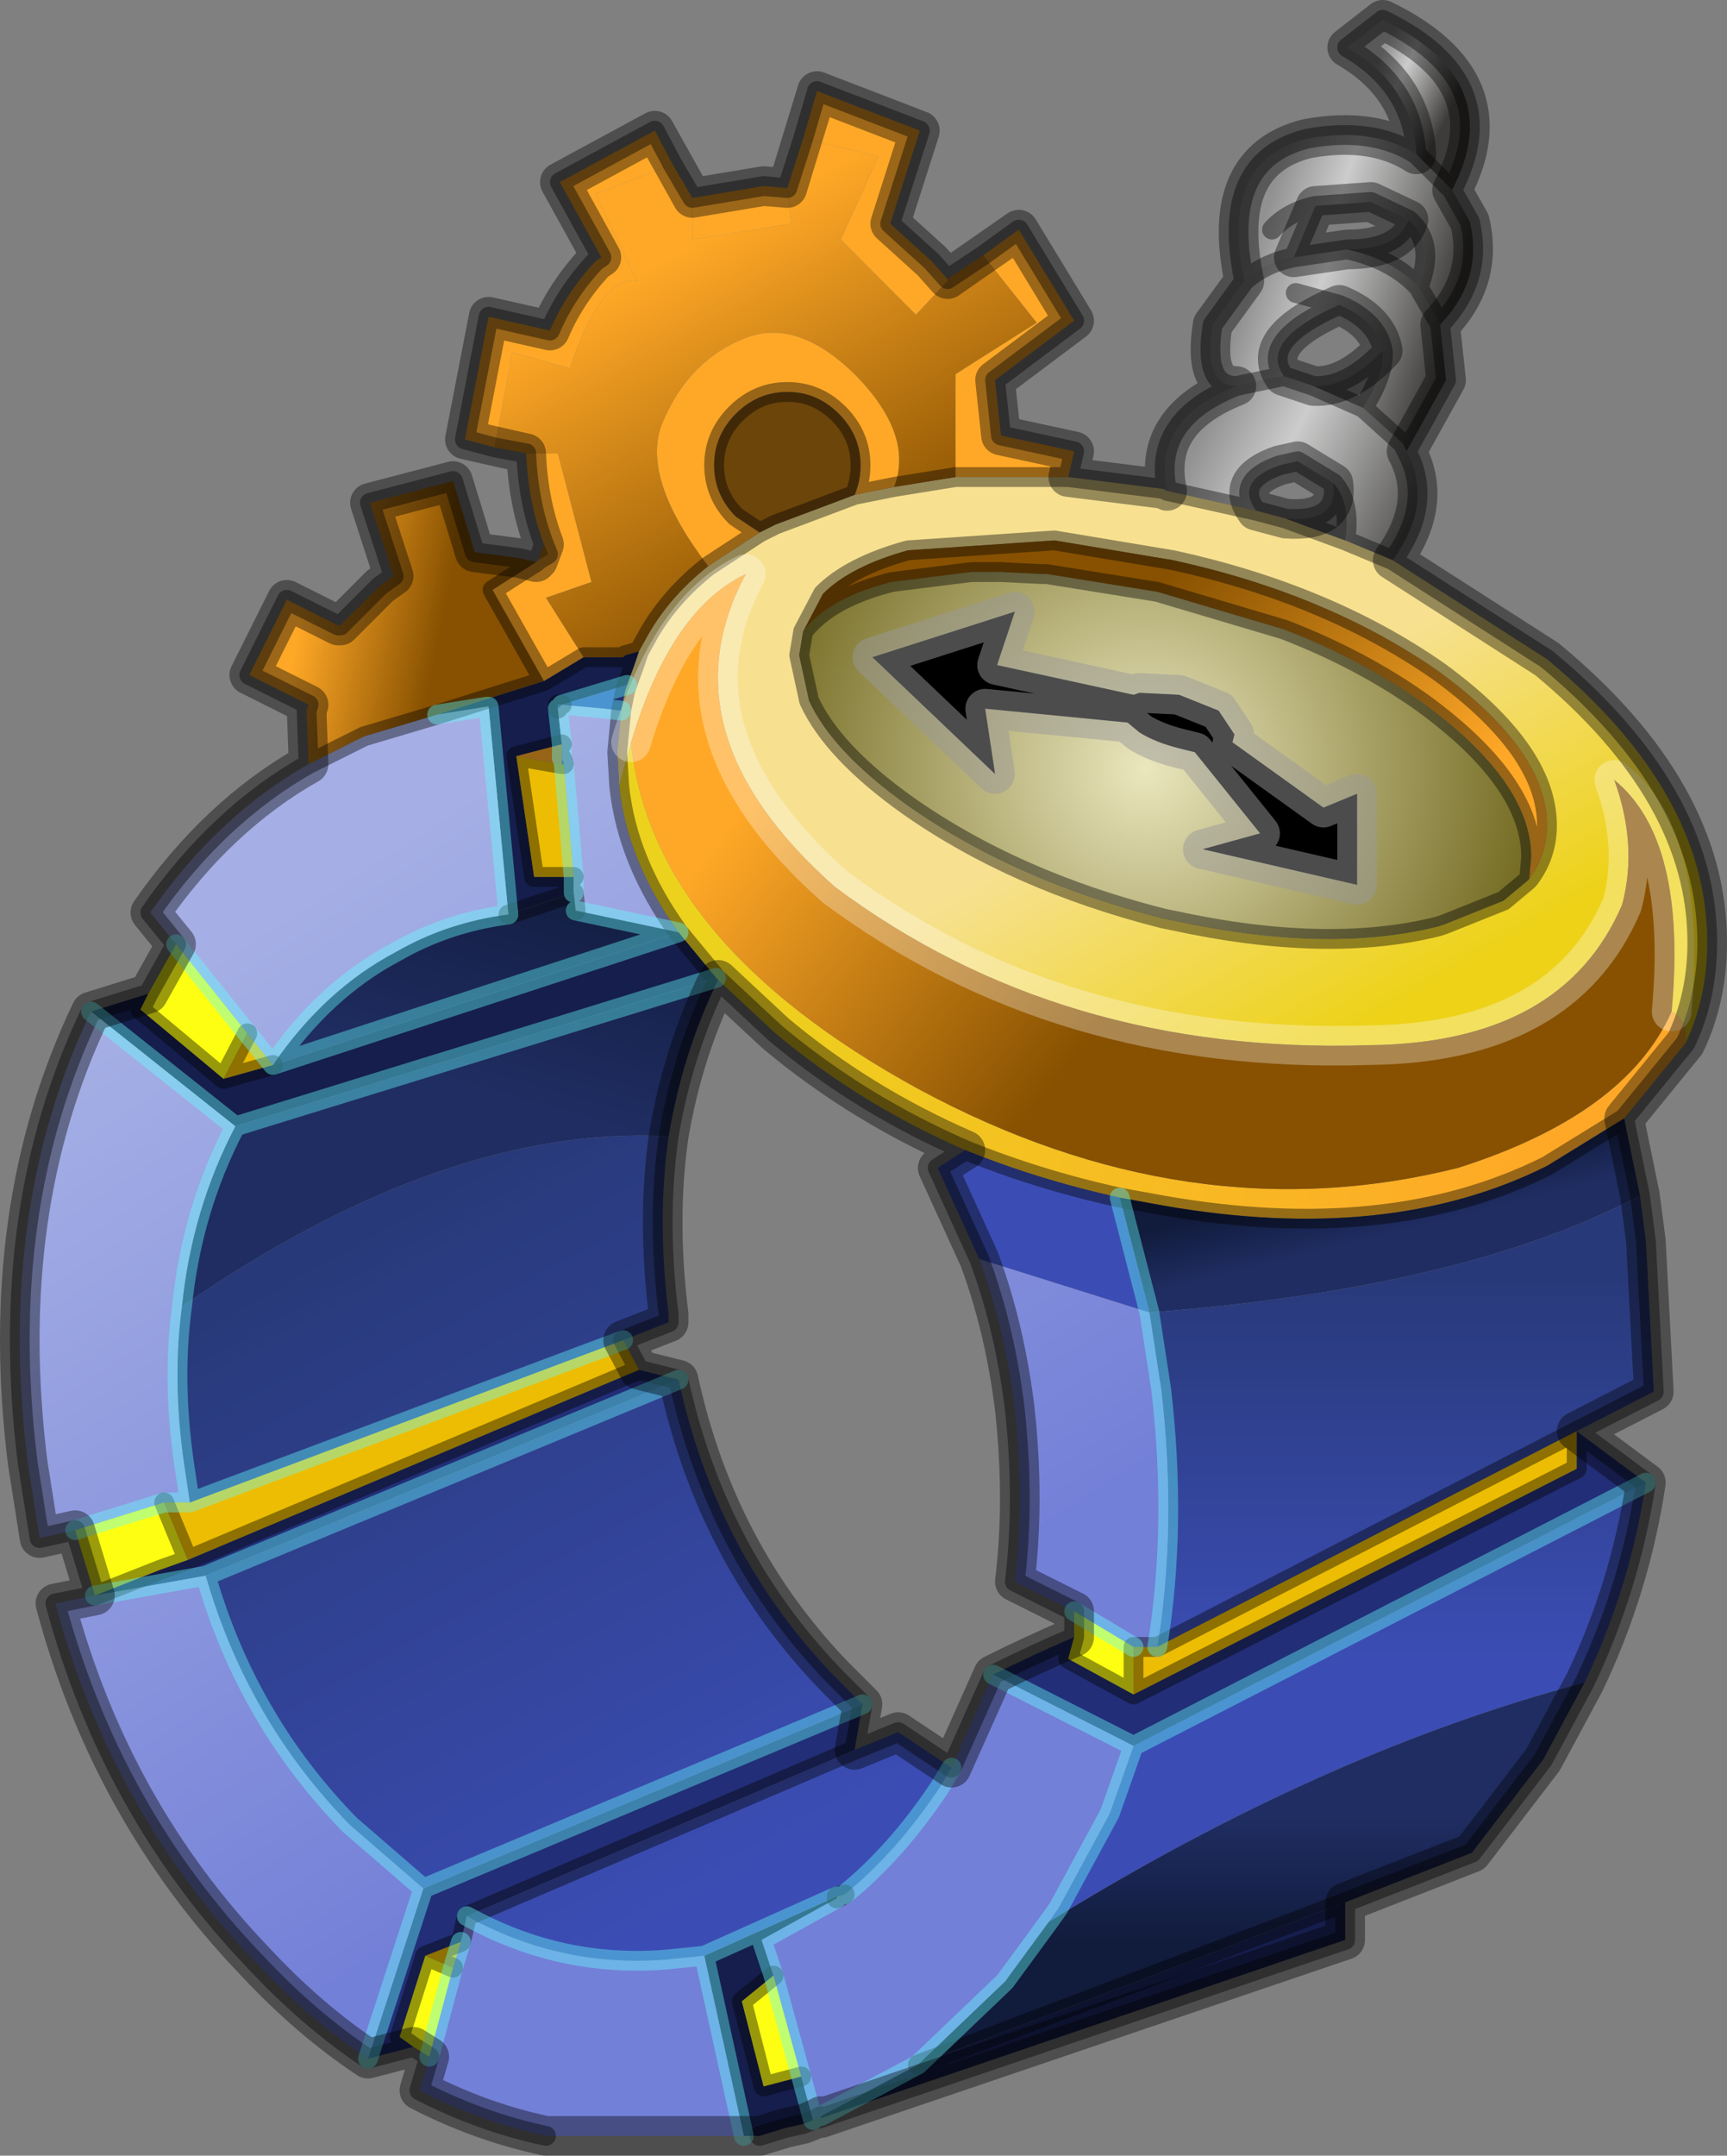
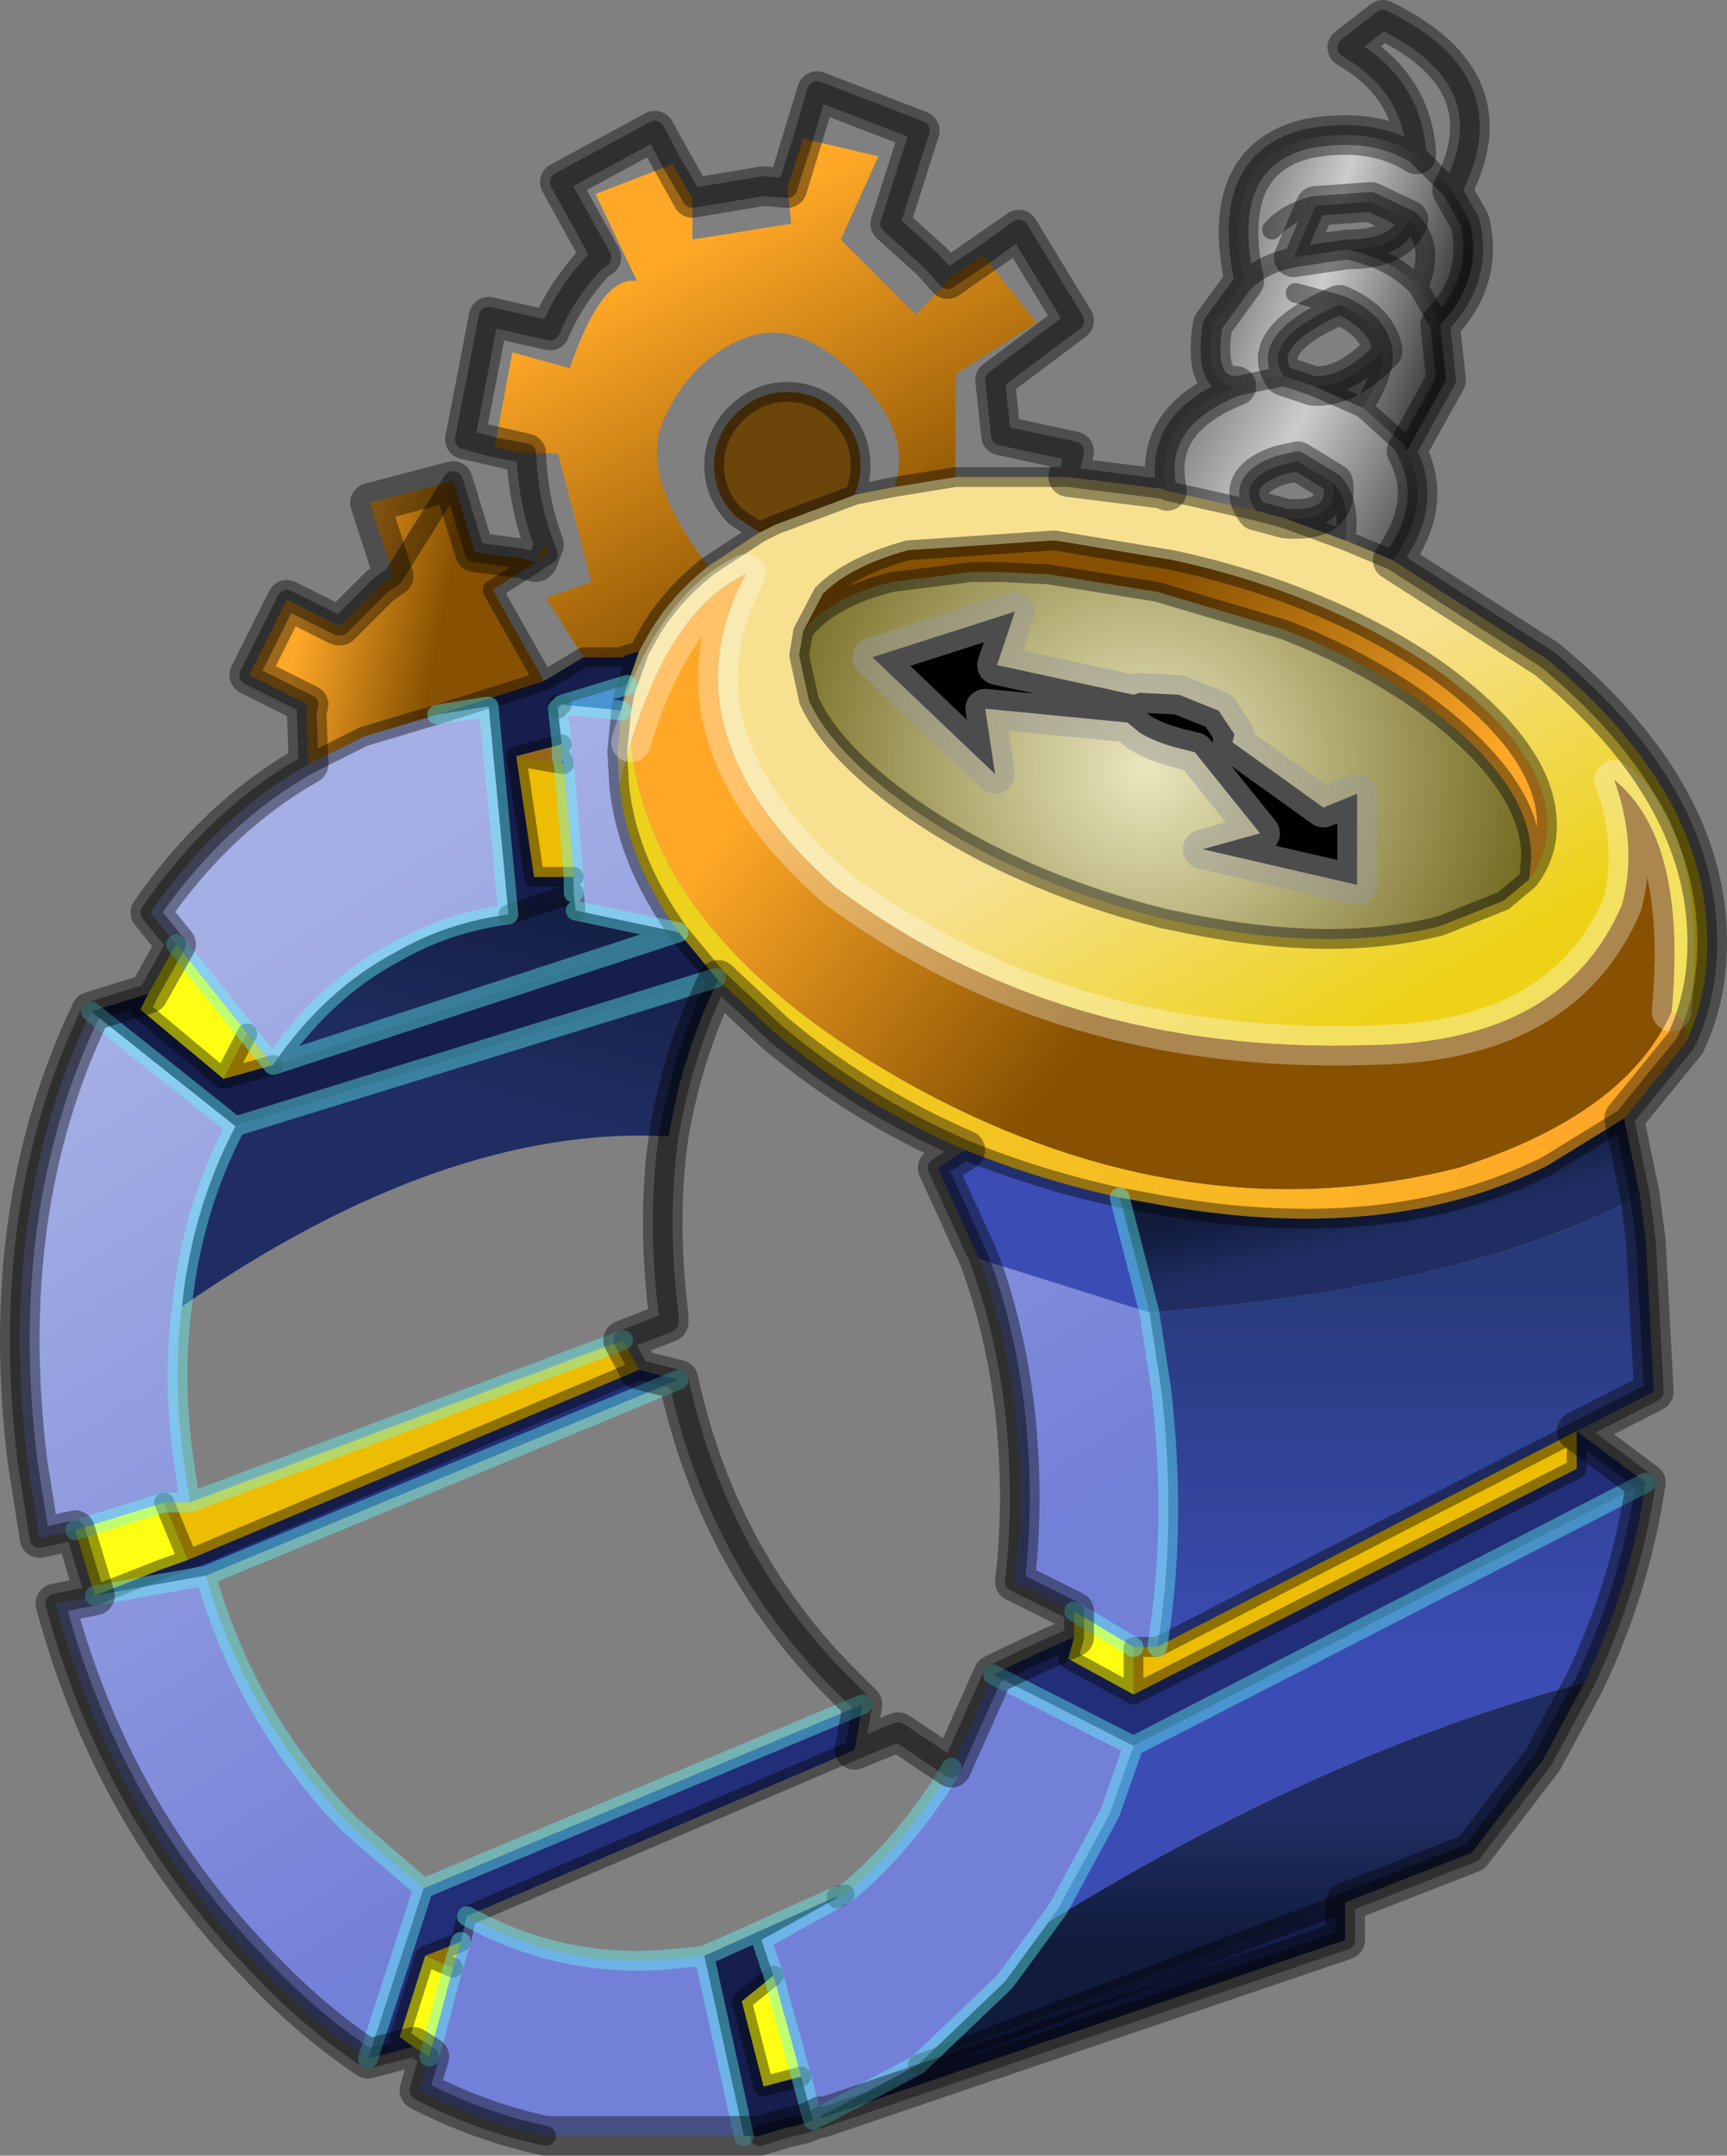
<svg xmlns="http://www.w3.org/2000/svg" xmlns:xlink="http://www.w3.org/1999/xlink" width="43.65px" height="54.45px">
  <rect width="100%" height="100%" fill="#808080" stroke="none" />
  <g transform="matrix(1, 0, 0, 1, -253.15, -172.75)">
    <use xlink:href="#object-0" width="43.65" height="54.45" transform="matrix(1, 0, 0, 1, 253.15, 172.75)" />
  </g>
  <defs>
    <g transform="matrix(1, 0, 0, 1, 21.8, 27.2)" id="object-0">
      <use xlink:href="#object-1" width="43.65" height="54.45" transform="matrix(1, 0, 0, 1, -21.8, -27.2)" />
    </g>
    <g transform="matrix(1, 0, 0, 1, 21.8, 27.2)" id="object-1">
-       <path fill-rule="evenodd" fill="url(#gradient-Lc0fb3752a386129eb25900e91bcf20e5)" stroke="none" d="M14 -23.3Q13.9 -25.05 12.25 -26L13.15 -26.7Q16.35 -25.15 14.9 -22.4L14 -23.3" />
      <path fill-rule="evenodd" fill="url(#gradient-L128e4b0677ff5b219109b0c1cb0f72bd)" stroke="none" d="M14.9 -22.4L15.35 -21.6Q15.7 -20.15 14.6 -19L14.05 -19.95Q14.5 -21.05 13.8 -21.65L12.85 -22.1L11.45 -22Q10.75 -21.85 10.35 -21.4Q10.75 -21.85 11.45 -22L10.9 -20.7Q10.15 -20.55 9.65 -20.1Q9 -23.15 11.25 -23.7Q12.9 -24 14 -23.3L14.9 -22.4" />
      <path fill-rule="evenodd" fill="url(#gradient-L0e2ef6341c55bb3f7966bff9e6693da1)" stroke="none" d="M14.6 -19L14.75 -17.6L13.75 -15.8L13.65 -16L12.65 -16.9Q13.2 -17.75 13.15 -18.35Q13 -19.1 12.05 -19.5L10.95 -19.8L12.05 -19.5Q10 -18.6 10.65 -17.7L9.45 -17.45Q8.6 -17.45 8.85 -19L9.65 -20.1Q10.15 -20.55 10.9 -20.7L12.25 -20.9Q13.4 -20.65 14.05 -19.95L14.6 -19" />
      <path fill-rule="evenodd" fill="url(#gradient-L058d76caed963f9fa5d08a7ab4eed050)" stroke="none" d="M13.75 -15.8Q14.45 -14.5 13.4 -13.05L12.2 -13.55Q12.35 -14.5 11.9 -15L11 -15.55L10.55 -15.45Q9.4 -15.05 9.95 -14.3L7.7 -14.8Q7.3 -16.6 9.45 -17.45L10.65 -17.7L11.4 -17.45L12.65 -16.9L13.65 -16L13.75 -15.8" />
      <path fill-rule="evenodd" fill="url(#gradient-L534b75d023d3e7f3808437cfeedf41e7)" stroke="none" d="M13.4 -13.05L17.3 -10.55Q21.35 -7.2 21.35 -3.4Q21.35 -2 20.8 -0.85Q20.85 -1.45 20.45 -1.65Q20.85 -6 19 -7.5Q19.6 -5.85 19.2 -4.35Q17.7 -0.85 12.8 -0.8Q5 -0.55 -0.7 -4.8Q-5.1 -8.7 -2.95 -12.7Q-4.85 -11.8 -5.85 -8.45L-6.15 -7.35L-6.2 -8.2L-6.1 -9.25L-6 -9.75L-5.95 -9.9L-5.75 -10.45L-5.65 -10.75L-5.4 -11.2Q-4.85 -12.15 -3.9 -12.9L-2.6 -13.75L-2.2 -13.95L-0.2 -14.7L0.8 -14.9L2.35 -15.15L5.2 -15.15L7.6 -14.85L7.7 -14.8L9.95 -14.3L10.7 -14.1L12.2 -13.55L13.4 -13.05M16.85 -5Q17.3 -5.6 17.3 -6.35Q17.3 -8.25 14.55 -10.25Q11.75 -12.2 7.85 -13.05L4.85 -13.55L1.15 -13.3Q-0.3 -12.9 -1 -12.2L-1.5 -11.25L-1.6 -10.65L-1.35 -9.5Q-0.75 -8.2 1.15 -6.85Q3.85 -4.95 7.6 -4L7.85 -3.95Q11.75 -3.1 14.55 -3.8L14.7 -3.85L16.2 -4.45L16.8 -4.95L16.85 -5" />
      <path fill-rule="evenodd" fill="url(#gradient-L0499bb29aa834ba3d027b76c2a5d903d)" stroke="none" d="M20.8 -0.85L19.25 1.05L17.3 2.25Q13.3 4.25 7.6 3.25L6.5 3.05Q4.45 2.6 2.6 1.85Q-0.05 0.7 -2.2 -1.1L-3.65 -2.45L-3.7 -2.5L-4.65 -3.65Q-5.95 -5.45 -6.15 -7.35L-5.85 -8.45Q-5.35 -3.4 1.4 0.3Q8.25 4 15.05 2.3Q19.3 0.95 20.45 -1.65Q20.85 -1.45 20.8 -0.85" />
      <path fill-rule="evenodd" fill="url(#gradient-L92a0b3526662fdf4e58fa8676c8c21c4)" stroke="none" d="M19.25 1.05L19.65 3Q15.2 5.35 7.25 5.95L6.5 3.05L7.6 3.25Q13.3 4.25 17.3 2.25L19.25 1.05" />
      <path fill-rule="evenodd" fill="url(#gradient-Lc3246489c7933cca6b25ae424555bc73)" stroke="none" d="M19.65 3L19.8 4.15L20 7.95L18.05 8.95L7.45 14.4Q7.95 11.35 7.55 7.9L7.25 5.95Q15.2 5.35 19.65 3M19.8 10.25Q19.4 12.9 18.25 15.3Q11.65 17.05 4.7 21.35L4.95 21L6.25 18.6L6.85 16.9L19.8 10.25" />
      <path fill-rule="evenodd" fill="#222e77" stroke="none" d="M18.05 8.95L19.8 10.25L6.85 16.9L3.3 15.1Q4.3 14.6 5.35 14.15L5.2 14.7L6.85 15.6L18.05 9.9L18.05 8.95M-11.35 24.5L-12.5 24.8L-11.1 20.5L0 15.85L-0.2 17L-10 21.2L-10.15 21.85L-11.05 22.2L-11.7 24.25L-11.35 24.5M-5.65 7.4L-4.65 7.65L-16.6 12.6L-19.4 13.1L-17.75 12.45L-17.05 12.2L-5.65 7.4" />
      <path fill-rule="evenodd" fill="url(#gradient-L49fede9e294469004f649a2b84556c66)" stroke="none" d="M18.25 15.3L17.2 17.25L15.4 19.6L12.2 20.85L1.4 24.95L3.6 22.85L4.7 21.35Q11.65 17.05 18.25 15.3" />
      <path fill-rule="evenodd" fill="#151e4d" stroke="none" d="M12.2 20.85L12.2 21.8L-1.05 26.3L-1.05 26.25L1.4 24.95L12.2 20.85M-1.25 26.35L-1.5 26.45L-1.95 26.55L-2.6 26.75L-2.7 26.75L-3 26.75L-4 22.2L-0.65 20.7L-0.65 20.75L-2.55 21.8L-2.25 22.7L-3.05 23.35L-2.5 25.5L-1.55 25.25L-1.25 26.35M-19.5 -1.65L-18.05 -2.1L-18.25 -1.7L-16.15 0.05L-14.9 -0.3L-4.65 -3.65L-3.7 -2.5L-15.85 1.25L-19.5 -1.65M-7.05 -10.6L-6.05 -10.6L-6 -10.65L-5.65 -10.75L-5.75 -10.45L-5.95 -9.9L-7.6 -9.4L-7.65 -9.4L-7.7 -9.4L-7.7 -9.3L-7.6 -8.4L-8.75 -8.1L-8.3 -5.05L-7.3 -5.05L-7.3 -4.65L-8.95 -4.1L-9.45 -9.35L-9.5 -9.35L-10.75 -9.15L-8.05 -10L-7.05 -10.6" />
      <path fill-rule="evenodd" fill="url(#gradient-Lb1672dd743aae32c1cc3f7c8a5d38912)" stroke="none" d="M-3 26.75L-8 26.75Q-9.65 26.4 -11.2 25.6L-10.95 24.75L-10.35 22.5L-10.15 21.85L-10 21.2Q-7.65 22.5 -5 22.3L-4 22.2L-3 26.75M-12.5 24.8Q-14 23.8 -15.35 22.35Q-19 18.55 -20.4 13.3L-19.4 13.1L-16.6 12.6Q-15.55 16.25 -12.95 18.9L-11.1 20.5L-12.5 24.8M-19.9 11.45L-20.8 11.65L-21.1 9.75Q-21.9 3.35 -19.5 -1.65L-15.85 1.25Q-16.95 3.35 -17.2 5.8Q-17.45 7.65 -17.15 9.75L-17 10.75L-17.65 10.75L-19.9 11.45M-17.35 -3.35L-18 -4.15Q-16.3 -6.6 -14 -7.9L-12.6 -8.6L-10.75 -9.15L-9.5 -9.35L-9.45 -9.35L-8.95 -4.1Q-10.5 -3.9 -11.8 -3.15Q-13.6 -2.2 -14.9 -0.3L-15.55 -1.1L-17.35 -3.35M3.3 15.1L6.85 16.9L6.25 18.6L4.95 21L4.7 21.35L3.6 22.85L1.4 24.95L-1.05 26.25L-1.25 26.35L-1.55 25.25L-2.25 22.7L-2.55 21.8L-0.65 20.75L-0.45 20.65Q0.85 19.6 1.95 17.95L2.25 17.45L3.3 15.1M2.95 4.6L7.25 5.95L7.55 7.9Q7.95 11.35 7.45 14.4L6.85 14.4L5.35 13.5L3.85 12.75Q4.1 10.7 3.85 8.4Q3.6 6.35 2.95 4.6M-4.65 -3.65L-7.25 -4.2L-7.3 -4.65L-7.3 -5.05L-7.55 -7.9L-7.6 -8.05L-7.6 -8.4L-7.7 -9.3L-7.6 -9.4L-6.5 -9.3L-6.1 -9.25L-6.2 -8.2L-6.15 -7.35Q-5.95 -5.45 -4.65 -3.65" />
      <path fill-rule="evenodd" fill="#fefe12" stroke="none" d="M-10.95 24.75L-11.35 24.5L-11.7 24.25L-11.05 22.2L-10.35 22.5L-10.95 24.75M-19.4 13.1L-19.9 11.45L-17.65 10.75L-17.05 12.2L-17.75 12.45L-19.4 13.1M-18.05 -2.1L-17.35 -3.35L-15.55 -1.1L-16.15 0.05L-18.25 -1.7L-18.05 -2.1M6.85 15.6L5.2 14.7L5.35 14.15L5.35 13.5L6.85 14.4L6.85 15.6M-2.25 22.7L-1.55 25.25L-2.5 25.5L-3.05 23.35L-2.25 22.7" />
      <path fill-rule="evenodd" fill="url(#gradient-L5ae35fcd71280c0d3fc295dfd5bb420f)" stroke="none" d="M-14 -7.9L-14.05 -9.25L-14 -9.4L-15.5 -10.15L-14.55 -12.05L-13.25 -11.4L-13.2 -11.4L-12.2 -12.4L-11.85 -12.65L-12.45 -14.5L-10.35 -15.05L-9.8 -13.25L-8.65 -13.1L-8.25 -13L-9.35 -12.3L-8.05 -10L-10.75 -9.15L-12.6 -8.6L-14 -7.9" />
-       <path fill-rule="evenodd" fill="#ffa827" stroke="none" d="M-8.25 -13L-8.2 -13.05L-7.95 -13.2L-8.05 -13.45Q-8.45 -14.5 -8.5 -15.75L-7.7 -15.75L-6.85 -12.5L-8 -12.1L-7.05 -10.6L-8.05 -10L-9.35 -12.3L-8.25 -13M-9.3 -15.9L-10.05 -16.1L-9.45 -19.2L-7.9 -18.85Q-7.5 -19.8 -6.75 -20.6L-6.6 -20.7L-7.65 -22.6L-5.25 -23.9L-4.8 -23.05L-6.75 -22.3L-5.7 -20.1Q-6.6 -20.25 -7.4 -17.9L-8.85 -18.3L-9.3 -15.9M-4.3 -22.2L-2.5 -22.5L-1.9 -22.45L-1.8 -21.55L-4.3 -21.15L-4.3 -22.2M-1.5 -23.7L-1.15 -24.9L1.45 -23.9L0.7 -21.55L1.75 -20.6L2.15 -20.15L2.15 -20.1L1.35 -19.25L-0.55 -21.15L0.4 -23.25L-1.5 -23.7M3.05 -20.75L3.95 -21.4L5.35 -19.1L3.35 -17.6L3.5 -16.2L5.35 -15.8L5.2 -15.15L2.35 -15.15L2.35 -17.75L4.4 -19.05L3.05 -20.75M-3.9 -12.9Q-5.7 -15.25 -5 -16.65Q-4.35 -18.1 -3 -18.65Q-1.65 -19.2 -0.15 -17.7Q1.3 -16.2 0.8 -14.9L-0.2 -14.7Q-0.05 -15.05 -0.05 -15.45Q-0.05 -16.2 -0.6 -16.75Q-1.15 -17.3 -1.9 -17.3Q-2.65 -17.3 -3.2 -16.75Q-3.75 -16.2 -3.75 -15.45Q-3.75 -14.7 -3.2 -14.15L-2.6 -13.75L-3.9 -12.9" />
      <path fill-rule="evenodd" fill="#bf7a13" stroke="none" d="M-8.2 -13.05L-8.05 -13.45L-7.95 -13.2L-8.2 -13.05M-6.05 -10.6L-6 -10.65L-6.05 -10.6M-7.7 -9.4L-7.65 -9.4L-7.6 -9.4L-7.7 -9.4L-7.65 -9.4L-7.7 -9.4" />
      <path fill-rule="evenodd" fill="url(#gradient-Le99d4ee12791c133ee2f70941d23c489)" stroke="none" d="M-8.5 -15.75L-9.3 -15.9L-8.85 -18.3L-7.4 -17.9Q-6.6 -20.25 -5.7 -20.1L-6.75 -22.3L-4.8 -23.05L-4.3 -22.2L-4.3 -21.15L-1.8 -21.55L-1.9 -22.45L-1.5 -23.7L0.4 -23.25L-0.55 -21.15L1.35 -19.25L2.15 -20.1L2.15 -20.15L3.05 -20.75L4.4 -19.05L2.35 -17.75L2.35 -15.15L0.8 -14.9Q1.3 -16.2 -0.15 -17.7Q-1.65 -19.2 -3 -18.65Q-4.35 -18.1 -5 -16.65Q-5.7 -15.25 -3.9 -12.9Q-4.85 -12.15 -5.4 -11.2L-5.65 -10.75L-6 -10.65L-6.05 -10.6L-7.05 -10.6L-8 -12.1L-6.85 -12.5L-7.7 -15.75L-8.5 -15.75" />
      <path fill-rule="evenodd" fill="#666666" stroke="none" d="M13.8 -21.65Q14.5 -21.05 14.05 -19.95Q13.4 -20.65 12.25 -20.9Q13.55 -20.9 13.8 -21.65M12.65 -16.9L11.4 -17.45Q12.25 -17.4 13.15 -18.35Q13.2 -17.75 12.65 -16.9M12.2 -13.55L10.7 -14.1Q12.05 -14 11.9 -15Q12.35 -14.5 12.2 -13.55" />
      <path fill-rule="evenodd" fill="url(#gradient-L9b904736ab7b1fc106f3719a72ff119a)" stroke="none" d="M-1.5 -11.25L-1 -12.2Q-0.3 -12.9 1.15 -13.3L4.85 -13.55L7.85 -13.05Q11.75 -12.2 14.55 -10.25Q17.3 -8.25 17.3 -6.35Q17.3 -5.6 16.85 -5L16.9 -5.55Q16.9 -7.45 14.15 -9.45Q12.6 -10.55 10.65 -11.3L7.45 -12.25L4.65 -12.7L4.5 -12.7L3.5 -12.75L2.75 -12.75L0.75 -12.5Q-0.85 -12.1 -1.5 -11.25" />
      <path fill-rule="evenodd" fill="url(#gradient-R5292141f044e7df88293d9d369b07cb7)" stroke="none" d="M-1.5 -11.25Q-0.85 -12.1 0.75 -12.5L2.75 -12.75L3.5 -12.75L4.5 -12.7L4.65 -12.7L7.45 -12.25L10.65 -11.3Q12.6 -10.55 14.15 -9.45Q16.9 -7.45 16.9 -5.55L16.85 -5L16.8 -4.95L16.2 -4.45L14.7 -3.85L14.55 -3.8Q11.75 -3.1 7.85 -3.95L7.6 -4Q3.85 -4.95 1.15 -6.85Q-0.75 -8.2 -1.35 -9.5L-1.6 -10.65L-1.5 -11.25M9.35 -8.45L9.4 -8.65L9 -9.25L8 -9.65L7 -9.7L6.85 -9.65L3.4 -10.4L3.85 -11.75L0.25 -10.6L3.35 -7.65L3.1 -9.3L6.7 -8.95L7 -8.7Q7.4 -8.45 8 -8.3L8.4 -8.2L10.05 -6.15L8.6 -5.75L12.5 -4.85L12.5 -7.15L11.65 -6.8L9.35 -8.45" />
      <path fill-rule="evenodd" fill="#000000" stroke="none" d="M9.35 -8.45L11.65 -6.8L12.5 -7.15L12.5 -4.85L8.6 -5.75L10.05 -6.15L8.4 -8.2L8 -8.3Q7.4 -8.45 7 -8.7L6.7 -8.95L3.1 -9.3L3.35 -7.65L0.25 -10.6L3.85 -11.75L3.4 -10.4L6.85 -9.65L7 -9.7L8 -9.65L9 -9.25L9.4 -8.65L9.35 -8.45L9.35 -8.4L9.35 -8.45" />
      <path fill-rule="evenodd" fill="url(#gradient-Le25defe0d75dd37241e3b5bbfe9eeeda)" stroke="none" d="M-5.85 -8.45Q-4.85 -11.8 -2.95 -12.7Q-5.1 -8.7 -0.7 -4.8Q5 -0.55 12.8 -0.8Q17.7 -0.85 19.2 -4.35Q19.6 -5.85 19 -7.5Q20.85 -6 20.45 -1.65Q19.3 0.95 15.05 2.3Q8.25 4 1.4 0.3Q-5.35 -3.4 -5.85 -8.45" />
      <path fill-rule="evenodd" fill="#ecbd02" stroke="none" d="M18.05 8.95L18.05 9.9L6.85 15.6L6.85 14.4L7.45 14.4L18.05 8.95M-15.55 -1.1L-14.9 -0.3L-16.15 0.05L-15.55 -1.1M-7.55 -7.9L-7.3 -5.05L-8.3 -5.05L-8.75 -8.1L-7.6 -7.9L-7.55 -7.9M-6.05 6.65L-5.65 7.4L-17.05 12.2L-17.65 10.75L-17 10.75L-6.05 6.65M-10.15 21.85L-10.35 22.5L-11.05 22.2L-10.15 21.85" />
      <path fill-rule="evenodd" fill="#3b4db4" stroke="none" d="M6.5 3.05L7.25 5.95L2.95 4.6L1.9 2.3L2.6 1.85Q4.45 2.6 6.5 3.05M-5.95 -9.9L-6 -9.75L-6.1 -9.25L-6.5 -9.3L-7.6 -9.4L-5.95 -9.9M-7.7 -9.3L-7.7 -9.4L-7.6 -9.4L-7.7 -9.3M-7.6 -8.05L-7.55 -7.9L-7.6 -7.9L-7.6 -8.05" />
-       <path fill-rule="evenodd" fill="url(#gradient-L8d790559a6d7dcb4ecb8db9e4b6d0a93)" stroke="none" d="M-0.2 17L0.9 16.55L2.25 17.45L1.95 17.95Q0.85 19.6 -0.45 20.65L-0.65 20.7L-4 22.2L-5 22.3Q-7.65 22.5 -10 21.2L-0.2 17M-4.9 1.5Q-5.2 3.6 -4.9 6L-4.9 6.2L-6.05 6.65L-17 10.75L-17.15 9.75Q-17.45 7.65 -17.2 5.8Q-10.55 1.2 -4.9 1.5M-4.65 7.65Q-3.7 12.05 -0.7 15.15L0 15.85L-11.1 20.5L-12.95 18.9Q-15.55 16.25 -16.6 12.6L-4.65 7.65" />
      <path fill-rule="evenodd" fill="#6c450b" stroke="none" d="M-0.2 -14.7L-2.2 -13.95L-2.6 -13.75L-3.2 -14.15Q-3.75 -14.7 -3.75 -15.45Q-3.75 -16.2 -3.2 -16.75Q-2.65 -17.3 -1.9 -17.3Q-1.15 -17.3 -0.6 -16.75Q-0.05 -16.2 -0.05 -15.45Q-0.05 -15.05 -0.2 -14.7" />
      <path fill-rule="evenodd" fill="url(#gradient-Ld47d5b6eec422a038ebd7465cf621176)" stroke="none" d="M-14.9 -0.3Q-13.6 -2.2 -11.8 -3.15Q-10.5 -3.9 -8.95 -4.1L-7.3 -4.65L-7.25 -4.2L-4.65 -3.65L-14.9 -0.3M-3.7 -2.5L-3.65 -2.45Q-4.55 -0.6 -4.9 1.5Q-10.55 1.2 -17.2 5.8Q-16.95 3.35 -15.85 1.25L-3.7 -2.5" />
      <path fill-rule="evenodd" fill="#fda626" stroke="none" d="M-7.6 -8.4L-7.6 -8.05L-7.6 -7.9L-8.75 -8.1L-7.6 -8.4" />
-       <path fill="none" stroke="#000000" stroke-opacity="0.4" stroke-width="0.5" stroke-linecap="round" stroke-linejoin="round" d="M14 -23.3Q13.9 -25.05 12.25 -26L13.15 -26.7Q16.35 -25.15 14.9 -22.4L15.35 -21.6Q15.7 -20.15 14.6 -19L14.75 -17.6L13.75 -15.8Q14.45 -14.5 13.4 -13.05L17.3 -10.55Q21.35 -7.2 21.35 -3.4Q21.35 -2 20.8 -0.85L19.25 1.05L19.65 3L19.8 4.15L20 7.95L18.05 8.95L19.8 10.25Q19.4 12.9 18.25 15.3L17.2 17.25L15.4 19.6L12.2 20.85L12.2 21.8L-1.05 26.3L-1.25 26.35L-1.5 26.45L-1.95 26.55L-2.6 26.75M-8 26.75Q-9.65 26.4 -11.2 25.6L-10.95 24.75L-11.35 24.5L-12.5 24.8Q-14 23.8 -15.35 22.35Q-19 18.55 -20.4 13.3L-19.4 13.1L-19.9 11.45L-20.8 11.65L-21.1 9.75Q-21.9 3.35 -19.5 -1.65L-18.05 -2.1L-17.35 -3.35L-18 -4.15Q-16.3 -6.6 -14 -7.9L-14.05 -9.25L-14 -9.4L-15.5 -10.15L-14.55 -12.05L-13.25 -11.4L-13.2 -11.4L-12.2 -12.4L-11.85 -12.65L-12.45 -14.5L-10.35 -15.05L-9.8 -13.25L-8.65 -13.1L-8.25 -13L-8.2 -13.05L-8.05 -13.45Q-8.45 -14.5 -8.5 -15.75L-9.3 -15.9L-10.05 -16.1L-9.45 -19.2L-7.9 -18.85Q-7.5 -19.8 -6.75 -20.6L-6.6 -20.7L-7.65 -22.6L-5.25 -23.9L-4.8 -23.05L-4.3 -22.2L-2.5 -22.5L-1.9 -22.45L-1.5 -23.7L-1.15 -24.9L1.45 -23.9L0.7 -21.55L1.75 -20.6L2.15 -20.15L3.05 -20.75L3.95 -21.4L5.35 -19.1L3.35 -17.6L3.5 -16.2L5.35 -15.8L5.2 -15.15L7.6 -14.85L7.7 -14.8Q7.3 -16.6 9.45 -17.45Q8.6 -17.45 8.85 -19L9.65 -20.1Q9 -23.15 11.25 -23.7Q12.9 -24 14 -23.3L14.9 -22.4M12.05 -19.5L10.95 -19.8M12.25 -20.9L10.9 -20.7Q10.15 -20.55 9.65 -20.1M14.05 -19.95Q14.5 -21.05 13.8 -21.65Q13.55 -20.9 12.25 -20.9Q13.4 -20.65 14.05 -19.95L14.6 -19M11.45 -22Q10.75 -21.85 10.35 -21.4M13.8 -21.65L12.85 -22.1L11.45 -22L10.9 -20.7M13.75 -15.8L13.65 -16L12.65 -16.9L11.4 -17.45L10.65 -17.7L9.45 -17.45M10.7 -14.1L12.2 -13.55Q12.35 -14.5 11.9 -15Q12.05 -14 10.7 -14.1L9.95 -14.3L7.7 -14.8M12.2 -13.55L13.4 -13.05M11.9 -15L11 -15.55L10.55 -15.45Q9.4 -15.05 9.95 -14.3M12.65 -16.9Q13.2 -17.75 13.15 -18.35Q12.25 -17.4 11.4 -17.45M13.15 -18.35Q13 -19.1 12.05 -19.5Q10 -18.6 10.65 -17.7M2.35 -15.15L5.2 -15.15M16.85 -5Q17.3 -5.6 17.3 -6.35Q17.3 -8.25 14.55 -10.25Q11.75 -12.2 7.85 -13.05L4.85 -13.55L1.15 -13.3Q-0.3 -12.9 -1 -12.2L-1.5 -11.25Q-0.85 -12.1 0.75 -12.5L2.75 -12.75L3.5 -12.75L4.5 -12.7L4.65 -12.7L7.45 -12.25L10.65 -11.3Q12.6 -10.55 14.15 -9.45Q16.9 -7.45 16.9 -5.55L16.85 -5L16.8 -4.95L16.2 -4.45L14.7 -3.85L14.55 -3.8Q11.75 -3.1 7.85 -3.95L7.6 -4Q3.85 -4.95 1.15 -6.85Q-0.75 -8.2 -1.35 -9.5L-1.6 -10.65L-1.5 -11.25M0.8 -14.9L2.35 -15.15M6.5 3.05L7.6 3.25Q13.3 4.25 17.3 2.25L19.25 1.05M18.05 8.95L18.05 9.9L6.85 15.6L5.2 14.7L5.35 14.15Q4.3 14.6 3.3 15.1L2.25 17.45L0.9 16.55L-0.2 17L-10 21.2L-10.15 21.85L-11.05 22.2L-10.35 22.5M6.5 3.05Q4.45 2.6 2.6 1.85L1.9 2.3L2.95 4.6Q3.6 6.35 3.85 8.4Q4.1 10.7 3.85 12.75L5.35 13.5L5.35 14.15M6.85 14.4L7.45 14.4L18.05 8.95M6.85 15.6L6.85 14.4M-0.65 20.7L-0.45 20.65L-0.65 20.75M12.2 20.85L1.4 24.95M-7.05 -10.6L-6.05 -10.6L-6 -10.65L-5.65 -10.75L-5.4 -11.2Q-4.85 -12.15 -3.9 -12.9L-2.6 -13.75L-2.2 -13.95L-0.2 -14.7L0.8 -14.9M-7.95 -13.2L-8.05 -13.45M-8.2 -13.05L-7.95 -13.2M-0.2 -14.7Q-0.05 -15.05 -0.05 -15.45Q-0.05 -16.2 -0.6 -16.75Q-1.15 -17.3 -1.9 -17.3Q-2.65 -17.3 -3.2 -16.75Q-3.75 -16.2 -3.75 -15.45Q-3.75 -14.7 -3.2 -14.15L-2.6 -13.75M-12.6 -8.6L-10.75 -9.15L-8.05 -10L-9.35 -12.3L-8.25 -13M-14 -7.9L-12.6 -8.6M-16.15 0.05L-18.25 -1.7L-18.05 -2.1M-7.25 -4.2L-7.3 -4.65L-8.95 -4.1M-6.1 -9.25L-6 -9.75L-5.95 -9.9L-5.75 -10.45L-5.65 -10.75M-6.1 -9.25L-6.2 -8.2L-6.15 -7.35Q-5.95 -5.45 -4.65 -3.65L-3.7 -2.5L-3.65 -2.45L-2.2 -1.1Q-0.05 0.7 2.6 1.85M-6 -10.65L-6.05 -10.6M-7.7 -9.3L-7.7 -9.4L-7.65 -9.4L-7.6 -9.4L-7.7 -9.4L-7.65 -9.4M-7.6 -8.05L-7.55 -7.9L-7.6 -7.9L-8.75 -8.1L-7.6 -8.4M-8.75 -8.1L-8.3 -5.05L-7.3 -5.05M-7.05 -10.6L-8.05 -10M-3.65 -2.45Q-4.55 -0.6 -4.9 1.5Q-5.2 3.6 -4.9 6L-4.9 6.2L-6.05 6.65L-5.65 7.4L-4.65 7.65Q-3.7 12.05 -0.7 15.15L0 15.85L-0.2 17M-17.65 10.75L-17.05 12.2L-5.65 7.4M-19.4 13.1L-17.75 12.45L-17.05 12.2M-11.35 24.5L-11.7 24.25L-11.05 22.2M-1.25 26.35L-1.05 26.25M-1.55 25.25L-2.5 25.5L-3.05 23.35L-2.25 22.7M-16.15 0.05L-15.55 -1.1M-14.9 -0.3L-16.15 0.05" />
+       <path fill="none" stroke="#000000" stroke-opacity="0.4" stroke-width="0.5" stroke-linecap="round" stroke-linejoin="round" d="M14 -23.3Q13.9 -25.05 12.25 -26L13.15 -26.7Q16.35 -25.15 14.9 -22.4L15.35 -21.6Q15.7 -20.15 14.6 -19L14.75 -17.6L13.75 -15.8Q14.45 -14.5 13.4 -13.05L17.3 -10.55Q21.35 -7.2 21.35 -3.4Q21.35 -2 20.8 -0.85L19.25 1.05L19.65 3L19.8 4.15L20 7.95L18.05 8.95L19.8 10.25Q19.4 12.9 18.25 15.3L17.2 17.25L15.4 19.6L12.2 20.85L12.2 21.8L-1.05 26.3L-1.25 26.35L-1.5 26.45L-1.95 26.55L-2.6 26.75M-8 26.75Q-9.65 26.4 -11.2 25.6L-10.95 24.75L-11.35 24.5L-12.5 24.8Q-14 23.8 -15.35 22.35Q-19 18.55 -20.4 13.3L-19.4 13.1L-19.9 11.45L-20.8 11.65L-21.1 9.75Q-21.9 3.35 -19.5 -1.65L-18.05 -2.1L-17.35 -3.35L-18 -4.15Q-16.3 -6.6 -14 -7.9L-14.05 -9.25L-14 -9.4L-15.5 -10.15L-14.55 -12.05L-13.25 -11.4L-13.2 -11.4L-12.2 -12.4L-11.85 -12.65L-10.35 -15.05L-9.8 -13.25L-8.65 -13.1L-8.25 -13L-8.2 -13.05L-8.05 -13.45Q-8.45 -14.5 -8.5 -15.75L-9.3 -15.9L-10.05 -16.1L-9.45 -19.2L-7.9 -18.85Q-7.5 -19.8 -6.75 -20.6L-6.6 -20.7L-7.65 -22.6L-5.25 -23.9L-4.8 -23.05L-4.3 -22.2L-2.5 -22.5L-1.9 -22.45L-1.5 -23.7L-1.15 -24.9L1.45 -23.9L0.7 -21.55L1.75 -20.6L2.15 -20.15L3.05 -20.75L3.95 -21.4L5.35 -19.1L3.35 -17.6L3.5 -16.2L5.35 -15.8L5.2 -15.15L7.6 -14.85L7.7 -14.8Q7.3 -16.6 9.45 -17.45Q8.6 -17.45 8.85 -19L9.65 -20.1Q9 -23.15 11.25 -23.7Q12.9 -24 14 -23.3L14.9 -22.4M12.05 -19.5L10.95 -19.8M12.25 -20.9L10.9 -20.7Q10.15 -20.55 9.65 -20.1M14.05 -19.95Q14.5 -21.05 13.8 -21.65Q13.55 -20.9 12.25 -20.9Q13.4 -20.65 14.05 -19.95L14.6 -19M11.45 -22Q10.75 -21.85 10.35 -21.4M13.8 -21.65L12.85 -22.1L11.45 -22L10.9 -20.7M13.75 -15.8L13.65 -16L12.65 -16.9L11.4 -17.45L10.65 -17.7L9.45 -17.45M10.7 -14.1L12.2 -13.55Q12.35 -14.5 11.9 -15Q12.05 -14 10.7 -14.1L9.95 -14.3L7.7 -14.8M12.2 -13.55L13.4 -13.05M11.9 -15L11 -15.55L10.55 -15.45Q9.4 -15.05 9.95 -14.3M12.65 -16.9Q13.2 -17.75 13.15 -18.35Q12.25 -17.4 11.4 -17.45M13.15 -18.35Q13 -19.1 12.05 -19.5Q10 -18.6 10.65 -17.7M2.35 -15.15L5.2 -15.15M16.85 -5Q17.3 -5.6 17.3 -6.35Q17.3 -8.25 14.55 -10.25Q11.75 -12.2 7.85 -13.05L4.85 -13.55L1.15 -13.3Q-0.3 -12.9 -1 -12.2L-1.5 -11.25Q-0.85 -12.1 0.75 -12.5L2.75 -12.75L3.5 -12.75L4.5 -12.7L4.65 -12.7L7.45 -12.25L10.65 -11.3Q12.6 -10.55 14.15 -9.45Q16.9 -7.45 16.9 -5.55L16.85 -5L16.8 -4.95L16.2 -4.45L14.7 -3.85L14.55 -3.8Q11.75 -3.1 7.85 -3.95L7.6 -4Q3.85 -4.95 1.15 -6.85Q-0.75 -8.2 -1.35 -9.5L-1.6 -10.65L-1.5 -11.25M0.8 -14.9L2.35 -15.15M6.5 3.05L7.6 3.25Q13.3 4.25 17.3 2.25L19.25 1.05M18.05 8.95L18.05 9.9L6.85 15.6L5.2 14.7L5.35 14.15Q4.3 14.6 3.3 15.1L2.25 17.45L0.9 16.55L-0.2 17L-10 21.2L-10.15 21.85L-11.05 22.2L-10.35 22.5M6.5 3.05Q4.45 2.6 2.6 1.85L1.9 2.3L2.95 4.6Q3.6 6.35 3.85 8.4Q4.1 10.7 3.85 12.75L5.35 13.5L5.35 14.15M6.85 14.4L7.45 14.4L18.05 8.95M6.85 15.6L6.85 14.4M-0.65 20.7L-0.45 20.65L-0.65 20.75M12.2 20.85L1.4 24.95M-7.05 -10.6L-6.05 -10.6L-6 -10.65L-5.65 -10.75L-5.4 -11.2Q-4.85 -12.15 -3.9 -12.9L-2.6 -13.75L-2.2 -13.95L-0.2 -14.7L0.8 -14.9M-7.95 -13.2L-8.05 -13.45M-8.2 -13.05L-7.95 -13.2M-0.2 -14.7Q-0.05 -15.05 -0.05 -15.45Q-0.05 -16.2 -0.6 -16.75Q-1.15 -17.3 -1.9 -17.3Q-2.65 -17.3 -3.2 -16.75Q-3.75 -16.2 -3.75 -15.45Q-3.75 -14.7 -3.2 -14.15L-2.6 -13.75M-12.6 -8.6L-10.75 -9.15L-8.05 -10L-9.35 -12.3L-8.25 -13M-14 -7.9L-12.6 -8.6M-16.15 0.05L-18.25 -1.7L-18.05 -2.1M-7.25 -4.2L-7.3 -4.65L-8.95 -4.1M-6.1 -9.25L-6 -9.75L-5.95 -9.9L-5.75 -10.45L-5.65 -10.75M-6.1 -9.25L-6.2 -8.2L-6.15 -7.35Q-5.95 -5.45 -4.65 -3.65L-3.7 -2.5L-3.65 -2.45L-2.2 -1.1Q-0.05 0.7 2.6 1.85M-6 -10.65L-6.05 -10.6M-7.7 -9.3L-7.7 -9.4L-7.65 -9.4L-7.6 -9.4L-7.7 -9.4L-7.65 -9.4M-7.6 -8.05L-7.55 -7.9L-7.6 -7.9L-8.75 -8.1L-7.6 -8.4M-8.75 -8.1L-8.3 -5.05L-7.3 -5.05M-7.05 -10.6L-8.05 -10M-3.65 -2.45Q-4.55 -0.6 -4.9 1.5Q-5.2 3.6 -4.9 6L-4.9 6.2L-6.05 6.65L-5.65 7.4L-4.65 7.65Q-3.7 12.05 -0.7 15.15L0 15.85L-0.2 17M-17.65 10.75L-17.05 12.2L-5.65 7.4M-19.4 13.1L-17.75 12.45L-17.05 12.2M-11.35 24.5L-11.7 24.25L-11.05 22.2M-1.25 26.35L-1.05 26.25M-1.55 25.25L-2.5 25.5L-3.05 23.35L-2.25 22.7M-16.15 0.05L-15.55 -1.1M-14.9 -0.3L-16.15 0.05" />
      <path fill="none" stroke="#999999" stroke-opacity="0.498" stroke-width="1" stroke-linecap="round" stroke-linejoin="round" d="M9.35 -8.45L9.4 -8.65L9 -9.25L8 -9.65L7 -9.7L6.85 -9.65L3.4 -10.4L3.85 -11.75L0.25 -10.6L3.35 -7.65L3.1 -9.3L6.7 -8.95L7 -8.7Q7.4 -8.45 8 -8.3L8.4 -8.2L10.05 -6.15L8.6 -5.75L12.5 -4.85L12.5 -7.15L11.65 -6.8L9.35 -8.45L9.35 -8.4" />
      <path fill="none" stroke="#ffffff" stroke-opacity="0.302" stroke-width="1" stroke-linecap="round" stroke-linejoin="round" d="M-5.85 -8.45Q-4.85 -11.8 -2.95 -12.7Q-5.1 -8.7 -0.7 -4.8Q5 -0.55 12.8 -0.8Q17.7 -0.85 19.2 -4.35Q19.6 -5.85 19 -7.5Q20.85 -6 20.45 -1.65" />
      <path fill="none" stroke="#66ffff" stroke-opacity="0.4" stroke-width="0.5" stroke-linecap="round" stroke-linejoin="round" d="M3.3 15.1L6.85 16.9L19.8 10.25M7.25 5.95L6.5 3.05M7.45 14.4Q7.95 11.35 7.55 7.9L7.25 5.95M5.35 13.5L6.85 14.4M-10 21.2Q-7.65 22.5 -5 22.3L-4 22.2L-0.65 20.7M-0.45 20.65Q0.85 19.6 1.95 17.95L2.25 17.45M1.4 24.95L3.6 22.85L4.7 21.35L4.95 21L6.25 18.6L6.85 16.9M1.4 24.95L-1.05 26.25M-17.35 -3.35L-15.55 -1.1L-14.9 -0.3Q-13.6 -2.2 -11.8 -3.15Q-10.5 -3.9 -8.95 -4.1L-9.45 -9.35L-9.5 -9.35L-10.75 -9.15M-14.9 -0.3L-4.65 -3.65L-7.25 -4.2M-5.95 -9.9L-7.6 -9.4L-6.5 -9.3L-6.1 -9.25M-7.7 -9.3L-7.6 -8.4L-7.6 -8.05M-7.55 -7.9L-7.3 -5.05L-7.3 -4.65M-3.7 -2.5L-15.85 1.25Q-16.95 3.35 -17.2 5.8Q-17.45 7.65 -17.15 9.75L-17 10.75L-17.65 10.75L-19.9 11.45M-17 10.75L-6.05 6.65M-16.6 12.6L-19.4 13.1M-10.35 22.5L-10.15 21.85M-10.35 22.5L-10.95 24.75M-11.1 20.5L-12.95 18.9Q-15.55 16.25 -16.6 12.6L-4.65 7.65M-0.65 20.75L-2.55 21.8L-2.25 22.7L-1.55 25.25L-1.25 26.35M-4 22.2L-3 26.75M-11.1 20.5L-12.5 24.8M-19.5 -1.65L-15.85 1.25M-11.1 20.5L0 15.85" />
      <path fill="none" stroke="#000000" stroke-opacity="0.388" stroke-width="1" stroke-linecap="round" stroke-linejoin="round" d="M13.15 -26.7Q16.35 -25.15 14.9 -22.4L15.35 -21.6Q15.7 -20.15 14.6 -19L14.75 -17.6L13.75 -15.8Q14.45 -14.5 13.4 -13.05L17.3 -10.55Q21.35 -7.2 21.35 -3.4Q21.35 -2 20.8 -0.85L19.25 1.05L19.65 3L19.8 4.15L20 7.95L18.05 8.95L19.8 10.25Q19.4 12.9 18.25 15.3L17.2 17.25L15.4 19.6L12.2 20.85L12.2 21.8L-1.05 26.3L-1.05 26.25L-1.25 26.35L-1.5 26.45L-1.95 26.55L-2.6 26.75L-2.7 26.75L-8 26.75Q-9.65 26.4 -11.2 25.6L-10.95 24.75L-11.35 24.5L-12.5 24.8Q-14 23.8 -15.35 22.35Q-19 18.55 -20.4 13.3L-19.4 13.1L-19.9 11.45L-20.8 11.65L-21.1 9.75Q-21.9 3.35 -19.5 -1.65L-18.05 -2.1L-17.35 -3.35L-18 -4.15Q-16.3 -6.6 -14 -7.9L-14.05 -9.25L-14 -9.4L-15.5 -10.15L-14.55 -12.05L-13.25 -11.4L-13.2 -11.4L-12.2 -12.4L-11.85 -12.65L-12.45 -14.5L-10.35 -15.05L-9.8 -13.25L-8.65 -13.1L-8.25 -13L-8.2 -13.05L-8.05 -13.45Q-8.45 -14.5 -8.5 -15.75L-10.05 -16.1L-9.45 -19.2L-7.9 -18.85Q-7.5 -19.8 -6.75 -20.6L-6.6 -20.7L-7.65 -22.6L-5.25 -23.9L-4.3 -22.2L-2.5 -22.5L-1.9 -22.45L-1.15 -24.9L1.45 -23.9L0.7 -21.55L1.75 -20.6L2.15 -20.15L3.95 -21.4L5.35 -19.1L3.35 -17.6L3.5 -16.2L5.35 -15.8L5.2 -15.15L7.6 -14.85L7.7 -14.8Q7.3 -16.6 9.45 -17.45Q8.6 -17.45 8.85 -19L9.65 -20.1Q9 -23.15 11.25 -23.7Q12.9 -24 14 -23.3Q13.9 -25.05 12.25 -26L13.15 -26.7M10.9 -20.7L11.45 -22L12.85 -22.1L13.8 -21.65Q13.55 -20.9 12.25 -20.9L10.9 -20.7M10.65 -17.7Q10 -18.6 12.05 -19.5Q13 -19.1 13.15 -18.35Q12.25 -17.4 11.4 -17.45L10.65 -17.7M11.9 -15L11 -15.55L10.55 -15.45Q9.4 -15.05 9.95 -14.3L10.7 -14.1Q12.05 -14 11.9 -15M1.9 2.3L2.95 4.6Q3.6 6.35 3.85 8.4Q4.1 10.7 3.85 12.75L5.35 13.5L5.35 14.15Q4.3 14.6 3.3 15.1L2.25 17.45L0.9 16.55L-0.2 17L0 15.85L-0.7 15.15Q-3.7 12.05 -4.65 7.65L-5.65 7.4L-6.05 6.65L-4.9 6.2L-4.9 6Q-5.2 3.6 -4.9 1.5Q-4.55 -0.6 -3.65 -2.45L-2.2 -1.1Q-0.05 0.7 2.6 1.85L1.9 2.3" />
    </g>
    <linearGradient gradientTransform="matrix(0.001, 0.001, -0.001, 0.002, 13.8, -24.75)" gradientUnits="userSpaceOnUse" spreadMethod="pad" id="gradient-Lc0fb3752a386129eb25900e91bcf20e5" x1="-819.2" x2="819.2">
      <stop offset="0" stop-color="#919191" stop-opacity="1" />
      <stop offset="0.322" stop-color="#cccccc" stop-opacity="1" />
      <stop offset="1" stop-color="#3d3c3a" stop-opacity="1" />
    </linearGradient>
    <linearGradient gradientTransform="matrix(0.003, 0.001, -0.001, 0.003, 12.8, -21.5)" gradientUnits="userSpaceOnUse" spreadMethod="pad" id="gradient-L128e4b0677ff5b219109b0c1cb0f72bd" x1="-819.2" x2="819.2">
      <stop offset="0" stop-color="#919191" stop-opacity="1" />
      <stop offset="0.322" stop-color="#cccccc" stop-opacity="1" />
      <stop offset="1" stop-color="#3d3c3a" stop-opacity="1" />
    </linearGradient>
    <linearGradient gradientTransform="matrix(0.003, 0.001, -0.001, 0.003, 12.1, -18.6)" gradientUnits="userSpaceOnUse" spreadMethod="pad" id="gradient-L0e2ef6341c55bb3f7966bff9e6693da1" x1="-819.2" x2="819.2">
      <stop offset="0" stop-color="#919191" stop-opacity="1" />
      <stop offset="0.322" stop-color="#cccccc" stop-opacity="1" />
      <stop offset="1" stop-color="#3d3c3a" stop-opacity="1" />
    </linearGradient>
    <linearGradient gradientTransform="matrix(0.004, 0.001, -0.001, 0.002, 11.85, -15.45)" gradientUnits="userSpaceOnUse" spreadMethod="pad" id="gradient-L058d76caed963f9fa5d08a7ab4eed050" x1="-819.2" x2="819.2">
      <stop offset="0" stop-color="#919191" stop-opacity="1" />
      <stop offset="0.322" stop-color="#cccccc" stop-opacity="1" />
      <stop offset="1" stop-color="#3d3c3a" stop-opacity="1" />
    </linearGradient>
    <linearGradient gradientTransform="matrix(-0.003, -0.004, 0.012, -0.007, 9, -3.85)" gradientUnits="userSpaceOnUse" spreadMethod="pad" id="gradient-L534b75d023d3e7f3808437cfeedf41e7" x1="-819.2" x2="819.2">
      <stop offset="0" stop-color="#edd218" stop-opacity="1" />
      <stop offset="1" stop-color="#f7e191" stop-opacity="1" />
    </linearGradient>
    <linearGradient gradientTransform="matrix(-0.013, -0.003, 0.001, -0.005, 7.05, -1.2)" gradientUnits="userSpaceOnUse" spreadMethod="pad" id="gradient-L0499bb29aa834ba3d027b76c2a5d903d" x1="-819.2" x2="819.2">
      <stop offset="0" stop-color="#ffa827" stop-opacity="1" />
      <stop offset="1" stop-color="#edd21d" stop-opacity="1" />
    </linearGradient>
    <linearGradient gradientTransform="matrix(-0, -0.001, 0.008, -0.002, 13.15, 3.2)" gradientUnits="userSpaceOnUse" spreadMethod="pad" id="gradient-L92a0b3526662fdf4e58fa8676c8c21c4" x1="-819.2" x2="819.2">
      <stop offset="0" stop-color="#1f2d62" stop-opacity="1" />
      <stop offset="1" stop-color="#111b3c" stop-opacity="1" />
    </linearGradient>
    <linearGradient gradientTransform="matrix(0, -0.006, 0.009, 0, 12.35, 9.85)" gradientUnits="userSpaceOnUse" spreadMethod="pad" id="gradient-Lc3246489c7933cca6b25ae424555bc73" x1="-819.2" x2="819.2">
      <stop offset="0" stop-color="#3b4db4" stop-opacity="1" />
      <stop offset="1" stop-color="#283979" stop-opacity="1" />
    </linearGradient>
    <linearGradient gradientTransform="matrix(0, 0.002, -0.01, 0, 9.85, 20.3)" gradientUnits="userSpaceOnUse" spreadMethod="pad" id="gradient-L49fede9e294469004f649a2b84556c66" x1="-819.2" x2="819.2">
      <stop offset="0" stop-color="#1f2d62" stop-opacity="1" />
      <stop offset="1" stop-color="#111b3c" stop-opacity="1" />
    </linearGradient>
    <linearGradient gradientTransform="matrix(0.008, 0.012, -0.014, 0.009, -9.4, 6.5)" gradientUnits="userSpaceOnUse" spreadMethod="pad" id="gradient-Lb1672dd743aae32c1cc3f7c8a5d38912" x1="-819.2" x2="819.2">
      <stop offset="0" stop-color="#a5afe5" stop-opacity="1" />
      <stop offset="1" stop-color="#7380d7" stop-opacity="1" />
    </linearGradient>
    <linearGradient gradientTransform="matrix(0.002, 0.001, -0.001, 0.005, -12.4, -11.6)" gradientUnits="userSpaceOnUse" spreadMethod="pad" id="gradient-L5ae35fcd71280c0d3fc295dfd5bb420f" x1="-819.2" x2="819.2">
      <stop offset="0" stop-color="#ffa827" stop-opacity="1" />
      <stop offset="1" stop-color="#875101" stop-opacity="1" />
    </linearGradient>
    <linearGradient gradientTransform="matrix(0.003, 0.005, -0.009, 0.005, -2.55, -16.55)" gradientUnits="userSpaceOnUse" spreadMethod="pad" id="gradient-Le99d4ee12791c133ee2f70941d23c489" x1="-819.2" x2="819.2">
      <stop offset="0" stop-color="#ffa827" stop-opacity="1" />
      <stop offset="1" stop-color="#875101" stop-opacity="1" />
    </linearGradient>
    <linearGradient gradientTransform="matrix(-0.004, -0.004, 0.005, -0.005, 9.45, -7.9)" gradientUnits="userSpaceOnUse" spreadMethod="pad" id="gradient-L9b904736ab7b1fc106f3719a72ff119a" x1="-819.2" x2="819.2">
      <stop offset="0" stop-color="#ffa827" stop-opacity="1" />
      <stop offset="1" stop-color="#875101" stop-opacity="1" />
    </linearGradient>
    <radialGradient gradientTransform="matrix(0.012, 0, 0, 0.012, 7.15, -7.8)" gradientUnits="userSpaceOnUse" spreadMethod="pad" id="gradient-R5292141f044e7df88293d9d369b07cb7" cx="0" cy="0" r="819.2">
      <stop offset="0" stop-color="#ebe7be" />
      <stop offset="1" stop-color="#756c24" />
    </radialGradient>
    <linearGradient gradientTransform="matrix(0.005, 0.004, -0.007, 0.009, 4.25, -7.6)" gradientUnits="userSpaceOnUse" spreadMethod="pad" id="gradient-Le25defe0d75dd37241e3b5bbfe9eeeda" x1="-819.2" x2="819.2">
      <stop offset="0" stop-color="#ffa827" stop-opacity="1" />
      <stop offset="1" stop-color="#875101" stop-opacity="1" />
    </linearGradient>
    <linearGradient gradientTransform="matrix(-0.006, -0.01, 0.009, -0.005, -8.1, 12.05)" gradientUnits="userSpaceOnUse" spreadMethod="pad" id="gradient-L8d790559a6d7dcb4ecb8db9e4b6d0a93" x1="-819.2" x2="819.2">
      <stop offset="0" stop-color="#3b4db4" stop-opacity="1" />
      <stop offset="1" stop-color="#283979" stop-opacity="1" />
    </linearGradient>
    <linearGradient gradientTransform="matrix(0.001, -0.004, 0.007, 0.002, -9.3, -3)" gradientUnits="userSpaceOnUse" spreadMethod="pad" id="gradient-Ld47d5b6eec422a038ebd7465cf621176" x1="-819.2" x2="819.2">
      <stop offset="0" stop-color="#1f2d62" stop-opacity="1" />
      <stop offset="1" stop-color="#111b3c" stop-opacity="1" />
    </linearGradient>
  </defs>
</svg>